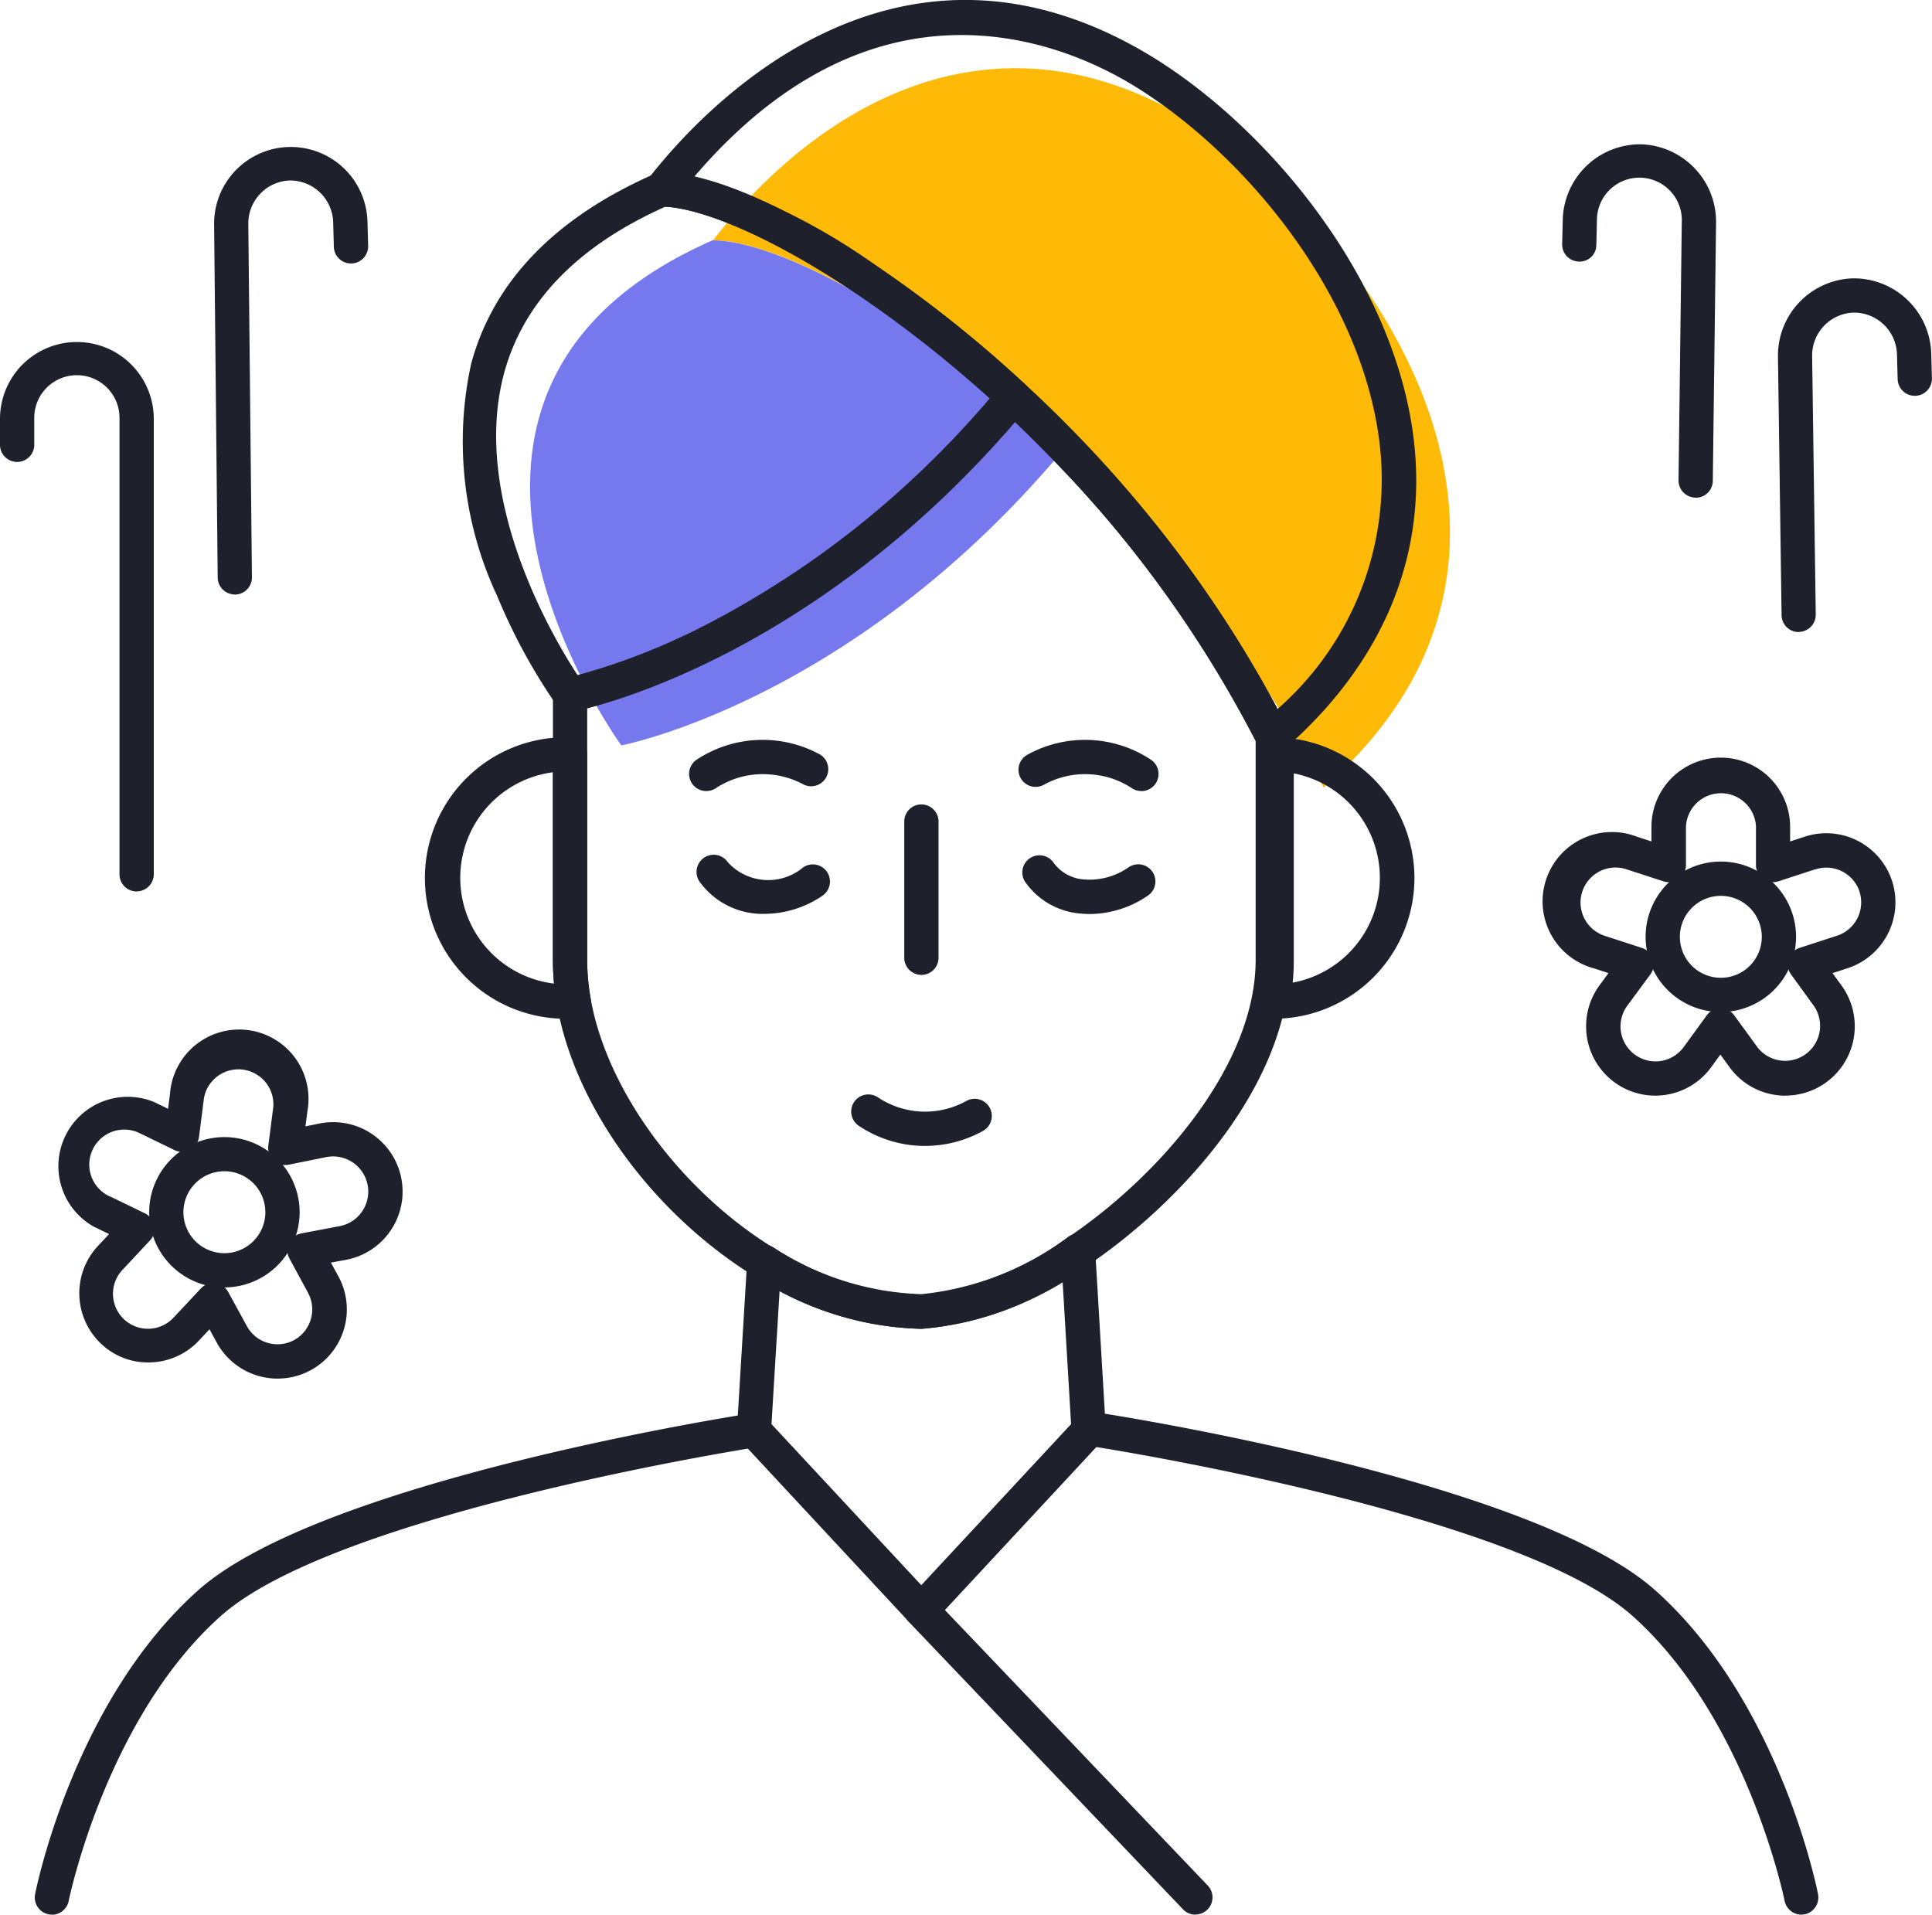
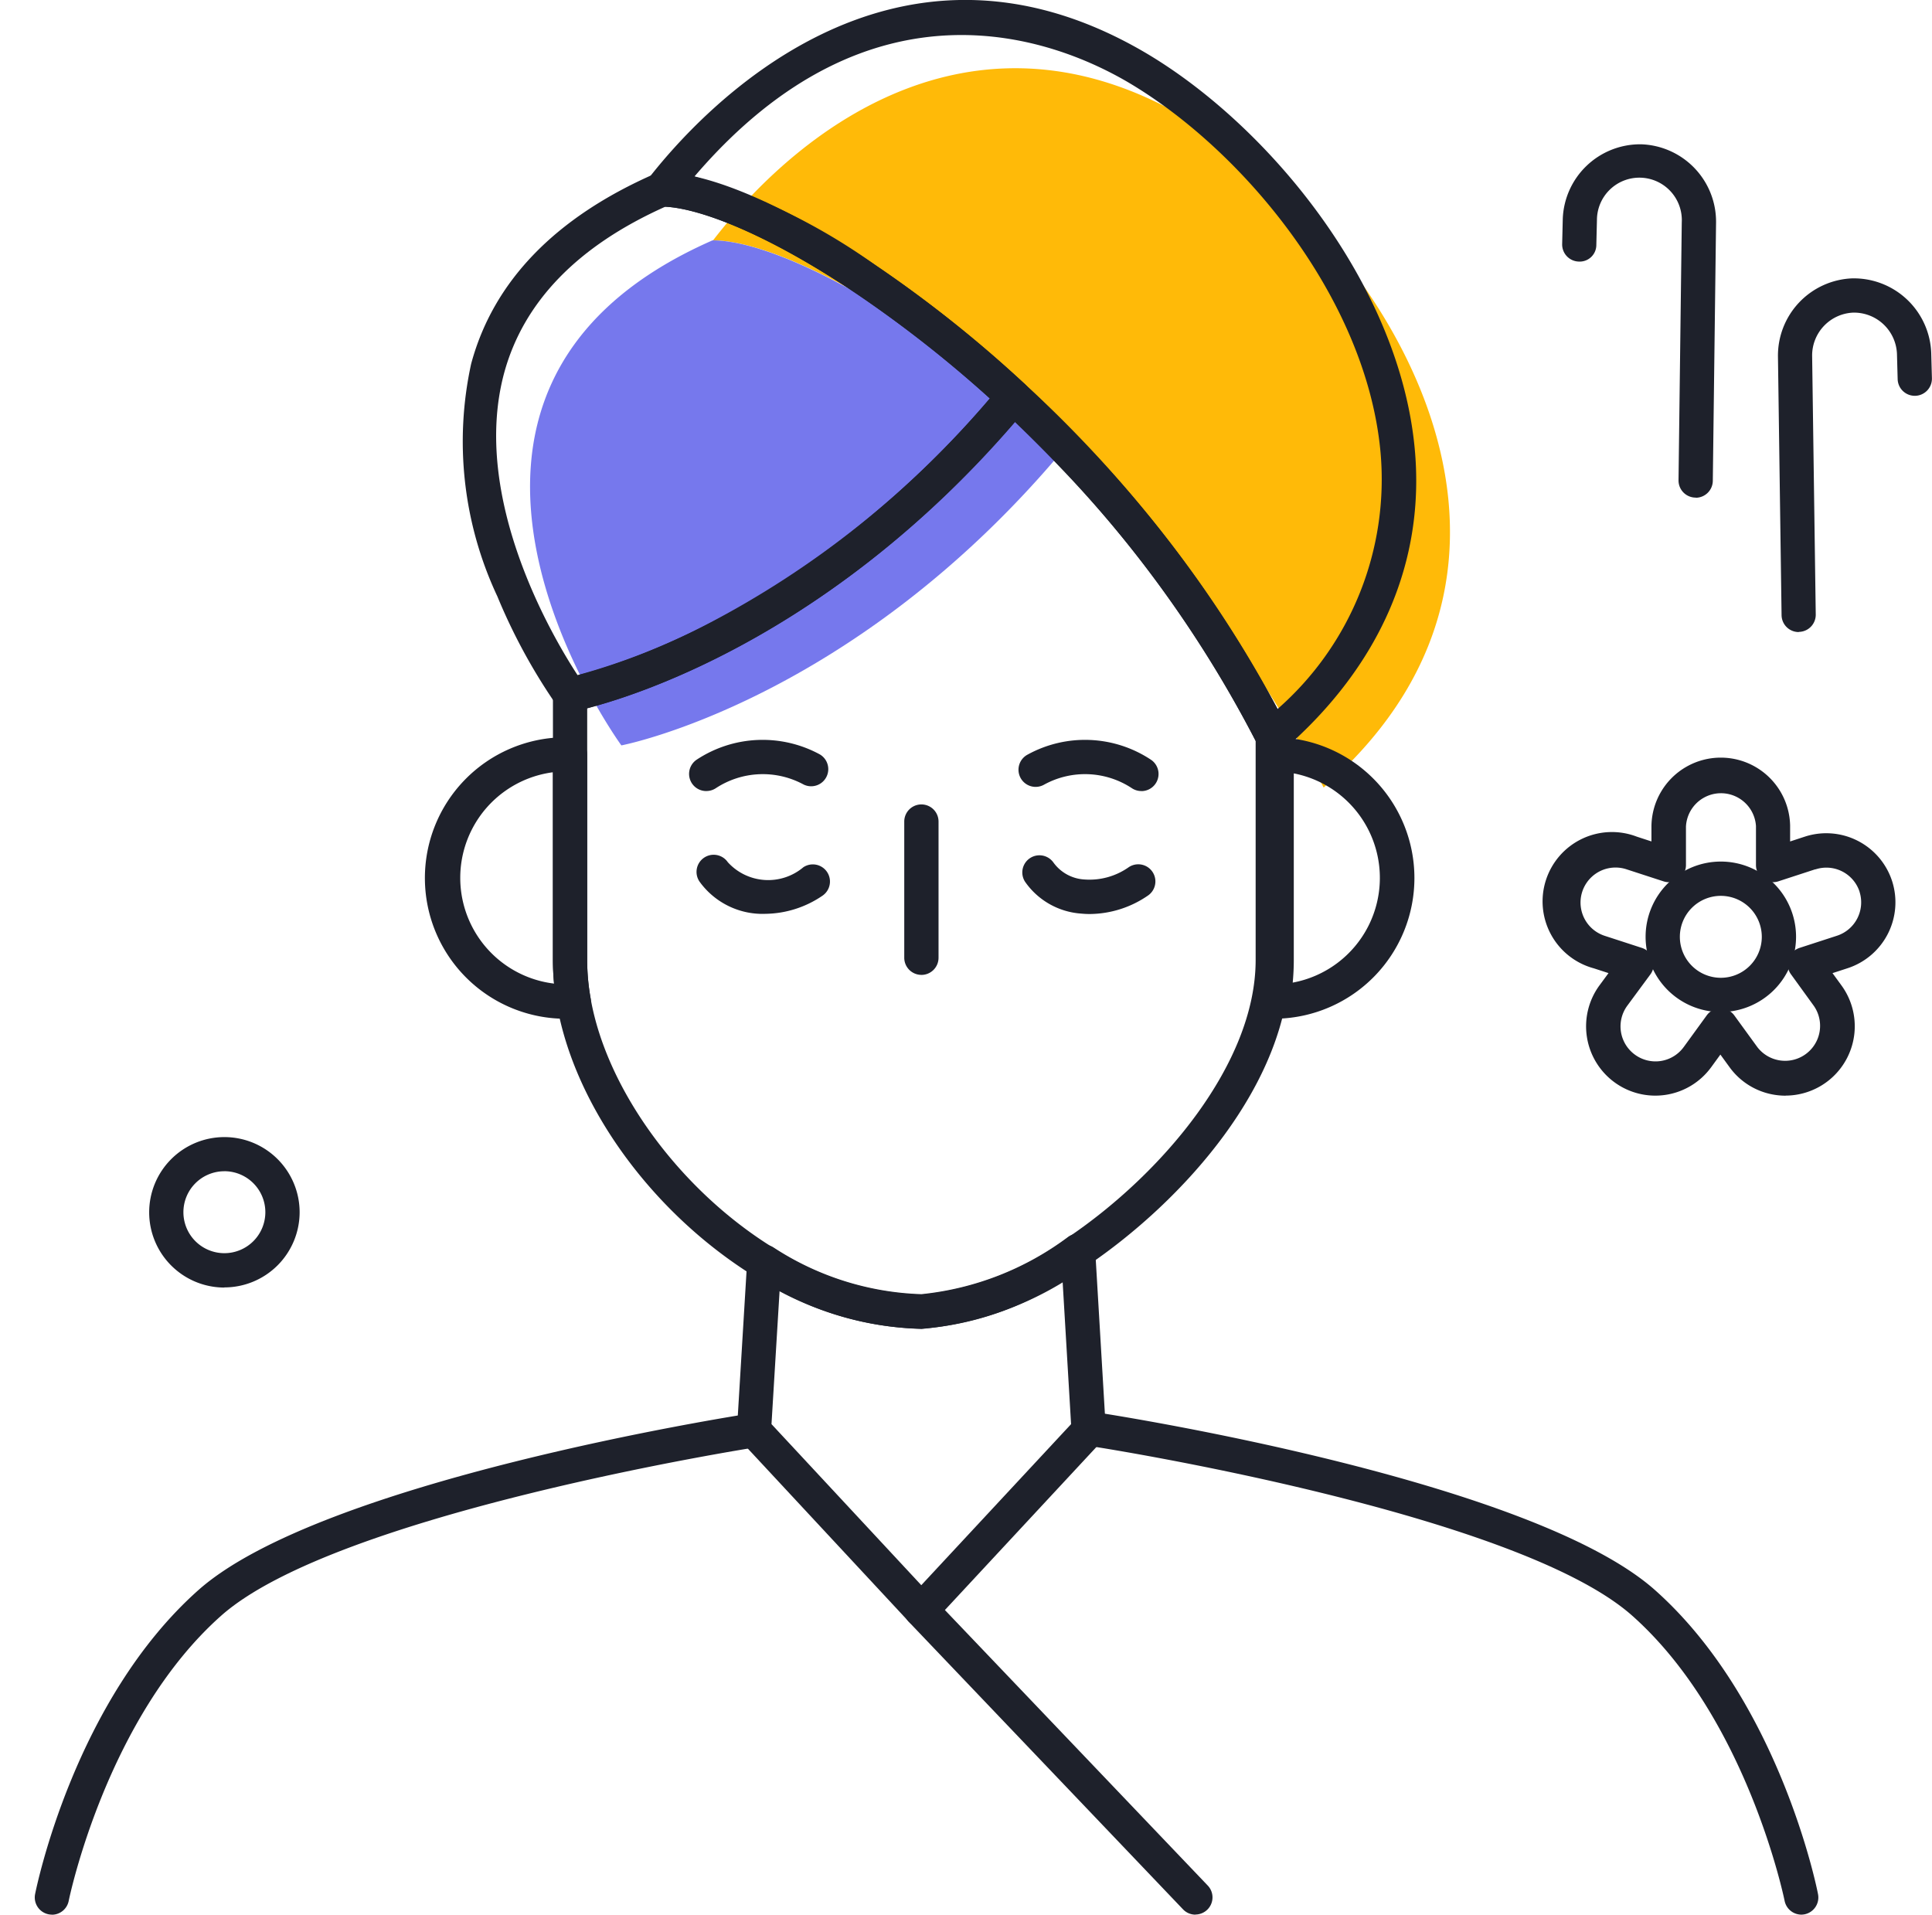
<svg xmlns="http://www.w3.org/2000/svg" id="Groupe_30" data-name="Groupe 30" width="69.65" height="69.024" viewBox="0 0 69.65 69.024">
  <defs>
    <clipPath id="clip-path">
      <rect id="Rectangle_87" data-name="Rectangle 87" width="69.65" height="69.024" fill="none" />
    </clipPath>
  </defs>
  <g id="Groupe_29" data-name="Groupe 29" clip-path="url(#clip-path)">
    <path id="Tracé_153" data-name="Tracé 153" d="M47.152,81.994h0a.62.62,0,0,1-.453-.2l-6.032-6.486a.618.618,0,0,1-.164-.458l.367-6.066a.618.618,0,0,1,.941-.489,10.337,10.337,0,0,0,5.34,1.69,10.625,10.625,0,0,0,5.305-2.076.618.618,0,0,1,.96.477l.383,6.464a.616.616,0,0,1-.165.457L47.6,81.8a.62.62,0,0,1-.453.2m-5.4-7.33,5.4,5.806,5.4-5.806-.306-5.159a10.78,10.78,0,0,1-5.094,1.719,11.077,11.077,0,0,1-5.108-1.371Z" transform="translate(-13.934 -23.329)" fill="#1e212b" />
    <path id="Tracé_154" data-name="Tracé 154" d="M61.2,29.681a45.13,45.13,0,0,0-14.578-16.44c-3.147-2.122-5.9-3.286-7.434-3.286,3.361-4.348,9.6-8.774,17.052-4.41C62.763,9.331,71.08,21.064,61.2,29.681" transform="translate(-13.482 -1.29)" fill="#ffba08" />
    <path id="Tracé_155" data-name="Tracé 155" d="M48.413,20.69c-7.616,9.133-15.99,10.726-15.99,10.726s-9.262-12.7,3.286-18.207c1.544,0,4.287,1.164,7.434,3.286a44.067,44.067,0,0,1,5.269,4.194" transform="translate(-10.022 -4.544)" fill="#7678ed" />
    <path id="Tracé_156" data-name="Tracé 156" d="M43.672,55.093a11.566,11.566,0,0,1-5.988-1.874c-3.692-2.279-6.5-6.129-7.15-9.807a9.089,9.089,0,0,1-.145-1.6V32.232a.618.618,0,0,1,.506-.608s.2-.038.558-.14c1.93-.52,8.682-2.787,14.962-10.249.032-.035.044-.052.056-.067l.054-.066a.62.62,0,0,1,.435-.216.629.629,0,0,1,.456.165c.75.7,1.486,1.427,2.188,2.167a42.966,42.966,0,0,1,7.284,10.245.621.621,0,0,1,.068.28v8.052c0,4.485-3.927,8.735-7.289,11.013a11.819,11.819,0,0,1-6,2.287M31.624,32.718v9.088a7.933,7.933,0,0,0,.126,1.388c.584,3.3,3.229,6.9,6.583,8.974a10.346,10.346,0,0,0,5.34,1.69,10.621,10.621,0,0,0,5.306-2.077c3.355-2.272,6.743-6.243,6.743-9.988v-7.9a41.73,41.73,0,0,0-7.009-9.82c-.539-.567-1.1-1.128-1.666-1.672-6.41,7.441-13.284,9.743-15.261,10.276l-.161.045" transform="translate(-10.455 -7.185)" fill="#1e212b" />
    <path id="Tracé_157" data-name="Tracé 157" d="M58.07,27.174a.576.576,0,0,1-.116-.011.617.617,0,0,1-.434-.323,43.128,43.128,0,0,0-9.214-12.077,43.857,43.857,0,0,0-5.181-4.129c-3.476-2.348-5.94-3.185-7.086-3.185a.618.618,0,0,1-.487-1c1.879-2.419,8.724-9.9,17.866-4.584,4.424,2.58,9.2,8.316,9.768,14.289.388,4.083-1.241,7.841-4.71,10.866a.615.615,0,0,1-.405.152M37.216,6.363a21.731,21.731,0,0,1,6.6,3.247,44.987,44.987,0,0,1,5.325,4.245,44.323,44.323,0,0,1,9.1,11.706,11,11,0,0,0,3.711-9.288C61.428,10.714,56.948,5.356,52.8,2.934c-2.588-1.5-9.158-4.079-15.579,3.429" transform="translate(-12.186 0)" fill="#1e212b" />
    <path id="Tracé_158" data-name="Tracé 158" d="M29.286,28.913a.618.618,0,0,1-.5-.254,20.854,20.854,0,0,1-2.123-3.906,13.125,13.125,0,0,1-.943-8.378c.8-2.973,3.031-5.279,6.62-6.852a.62.62,0,0,1,.248-.052c1.744,0,4.579,1.236,7.779,3.391a45.06,45.06,0,0,1,5.326,4.252.618.618,0,0,1,.054.848c-7.667,9.2-16,10.874-16.345,10.941a.632.632,0,0,1-.116.01m3.426-18.2c-3.154,1.413-5.1,3.425-5.8,5.984-1.227,4.529,1.776,9.574,2.645,10.9a23.465,23.465,0,0,0,4.635-1.816A33.892,33.892,0,0,0,44.418,17.62a43.853,43.853,0,0,0-4.743-3.734c-3.359-2.262-5.77-3.12-6.962-3.176" transform="translate(-8.735 -3.258)" fill="#1e212b" />
    <path id="Tracé_159" data-name="Tracé 159" d="M28.675,50.666l-.08,0h-.108a5.074,5.074,0,0,1-.132-10.147c.089,0,.178,0,.268,0a.618.618,0,0,1,.6.617v7.412a7.928,7.928,0,0,0,.127,1.388.619.619,0,0,1-.563.726c-.037,0-.075,0-.113,0m-.686-8.882a3.839,3.839,0,0,0,.042,7.618q-.04-.425-.042-.853Z" transform="translate(-8.056 -13.939)" fill="#1e212b" />
    <path id="Tracé_160" data-name="Tracé 160" d="M69.7,50.666c-.037,0-.077,0-.118,0a.617.617,0,0,1-.563-.729,7.669,7.669,0,0,0,.129-1.386V41.136a.619.619,0,0,1,.186-.443.583.583,0,0,1,.447-.174,5.074,5.074,0,0,1,0,10.145c-.022,0-.051,0-.081,0m.683-8.844v6.726c0,.272-.013.546-.039.817a3.839,3.839,0,0,0,.039-7.543" transform="translate(-23.741 -13.939)" fill="#1e212b" />
    <path id="Tracé_161" data-name="Tracé 161" d="M50.315,50.355a.618.618,0,0,1-.618-.617V44.828a.618.618,0,1,1,1.236,0v4.911a.618.618,0,0,1-.618.617" transform="translate(-17.098 -15.21)" fill="#1e212b" />
    <path id="Tracé_162" data-name="Tracé 162" d="M40.744,49.107a2.8,2.8,0,0,1-2.356-1.162.618.618,0,0,1,1.019-.7,1.966,1.966,0,0,0,2.723.182.618.618,0,0,1,.695,1.022,3.72,3.72,0,0,1-2.081.657" transform="translate(-13.169 -16.162)" fill="#1e212b" />
    <path id="Tracé_163" data-name="Tracé 163" d="M58.618,49.116a3.086,3.086,0,0,1-.312-.015,2.69,2.69,0,0,1-2.028-1.15.618.618,0,0,1,1.023-.693,1.482,1.482,0,0,0,1.122.613,2.454,2.454,0,0,0,1.591-.441.617.617,0,1,1,.693,1.022,3.744,3.744,0,0,1-2.089.664" transform="translate(-19.325 -16.165)" fill="#1e212b" />
    <path id="Tracé_164" data-name="Tracé 164" d="M38.488,42.507a.618.618,0,0,1-.34-1.134,4.316,4.316,0,0,1,4.436-.187A.617.617,0,0,1,42,42.272a3.084,3.084,0,0,0-3.169.134.618.618,0,0,1-.338.1" transform="translate(-13.028 -13.989)" fill="#1e212b" />
    <path id="Tracé_165" data-name="Tracé 165" d="M60.414,42.506a.618.618,0,0,1-.34-.1,3.065,3.065,0,0,0-3.163-.134.618.618,0,1,1-.591-1.085,4.3,4.3,0,0,1,4.435.188.618.618,0,0,1-.341,1.133" transform="translate(-19.265 -13.988)" fill="#1e212b" />
-     <path id="Tracé_166" data-name="Tracé 166" d="M49.452,62.01a4.3,4.3,0,0,1-2.373-.715.618.618,0,1,1,.681-1.031,3.065,3.065,0,0,0,3.162.134.618.618,0,1,1,.592,1.084,4.3,4.3,0,0,1-2.062.527" transform="translate(-16.102 -20.698)" fill="#1e212b" />
    <path id="Tracé_167" data-name="Tracé 167" d="M2.53,95.743a.641.641,0,0,1-.122-.012.62.62,0,0,1-.485-.726c.057-.284,1.432-7,5.885-10.96,4.434-3.94,19.31-6.278,19.94-6.375a.618.618,0,1,1,.19,1.221c-.152.024-15.146,2.379-19.31,6.078C4.492,88.645,3.148,95.18,3.135,95.246a.618.618,0,0,1-.6.5" transform="translate(-0.658 -26.719)" fill="#1e212b" />
    <path id="Tracé_168" data-name="Tracé 168" d="M85.4,95.743a.619.619,0,0,1-.605-.5c-.013-.066-1.356-6.6-5.493-10.277-4.163-3.7-19.158-6.055-19.309-6.078a.618.618,0,1,1,.189-1.221c.63.1,15.506,2.436,19.94,6.375C84.573,88,85.948,94.721,86,95.005a.619.619,0,0,1-.485.726.639.639,0,0,1-.121.012" transform="translate(-20.459 -26.719)" fill="#1e212b" />
    <path id="Tracé_169" data-name="Tracé 169" d="M60.193,99.148a.613.613,0,0,1-.447-.192L49.868,88.6a.618.618,0,1,1,.894-.853L60.639,98.1a.618.618,0,0,1-.447,1.044" transform="translate(-17.098 -30.124)" fill="#1e212b" />
    <path id="Tracé_170" data-name="Tracé 170" d="M93.613,53.847a2.526,2.526,0,0,1-.4-.031,2.48,2.48,0,0,1-1.629-1l-.328-.451-.328.451-.009.012a2.492,2.492,0,0,1-3.477.539,2.5,2.5,0,0,1-.554-3.484l.335-.455-.526-.171a2.5,2.5,0,1,1,1.543-4.749l.531.173v-.558A2.5,2.5,0,0,1,93.77,44.1v.582l.529-.173.019-.006a2.495,2.495,0,0,1,3.126,1.6l.005.015a2.5,2.5,0,0,1-1.622,3.139l-.529.172.329.451a2.5,2.5,0,0,1-2.014,3.964M91.26,50.7a.615.615,0,0,1,.5.256l.828,1.139a1.261,1.261,0,0,0,2.039-1.483L93.8,49.47a.617.617,0,0,1,.309-.95l1.34-.436a1.265,1.265,0,0,0,.826-1.58v0l0-.006a1.259,1.259,0,0,0-1.586-.811l-.016,0-1.325.432a.616.616,0,0,1-.809-.587V44.125a1.264,1.264,0,0,0-2.524.025v1.383a.616.616,0,0,1-.809.587l-1.34-.436a1.261,1.261,0,1,0-.78,2.4l1.341.436a.618.618,0,0,1,.306.954l-.84,1.139a1.261,1.261,0,0,0,.283,1.756,1.257,1.257,0,0,0,1.757-.274l.007-.009.823-1.133a.615.615,0,0,1,.5-.256" transform="translate(-29.235 -14.347)" fill="#1e212b" />
    <path id="Tracé_171" data-name="Tracé 171" d="M93.152,52.774a2.712,2.712,0,1,1,2.712-2.712,2.715,2.715,0,0,1-2.712,2.712m0-4.188a1.477,1.477,0,1,0,1.477,1.477,1.478,1.478,0,0,0-1.477-1.477" transform="translate(-31.115 -16.29)" fill="#1e212b" />
-     <path id="Tracé_172" data-name="Tracé 172" d="M11.049,69.234a2.5,2.5,0,0,1-2.189-1.29l-.266-.489-.384.409a2.482,2.482,0,0,1-1.744.785,2.436,2.436,0,0,1-1.786-.678,2.5,2.5,0,0,1-.1-3.528l.394-.42-.511-.248-.005,0a2.5,2.5,0,0,1,2.136-4.513l.506.245.07-.544a2.5,2.5,0,1,1,4.953.632l-.07.545.53-.108a2.5,2.5,0,1,1,.936,4.919l-.549.1.268.491a2.493,2.493,0,0,1-2.183,3.691M8.726,65.793a.61.61,0,0,1,.077,0,.618.618,0,0,1,.464.316l.676,1.236a1.258,1.258,0,0,0,1.7.5h0a1.261,1.261,0,0,0,.5-1.71L11.474,64.9A.617.617,0,0,1,11.9,64l1.384-.262a1.269,1.269,0,0,0,1.011-1.481,1.267,1.267,0,0,0-1.48-1.011l-1.366.276a.618.618,0,0,1-.735-.684l.18-1.4a1.262,1.262,0,0,0-2.5-.319l-.178,1.4a.618.618,0,0,1-.883.477l-1.272-.618a1.261,1.261,0,0,0-1.08,2.28L5,62.661l1.266.615a.617.617,0,0,1,.182.977l-.967,1.034a1.261,1.261,0,1,0,1.833,1.731l.966-1.031a.617.617,0,0,1,.451-.2" transform="translate(-1.041 -19.534)" fill="#1e212b" />
    <path id="Tracé_173" data-name="Tracé 173" d="M10.91,67.917A2.712,2.712,0,1,1,13.622,65.2a2.715,2.715,0,0,1-2.712,2.712m0-4.188A1.477,1.477,0,1,0,12.386,65.2a1.478,1.478,0,0,0-1.476-1.477" transform="translate(-2.82 -21.5)" fill="#1e212b" />
-     <path id="Tracé_174" data-name="Tracé 174" d="M4.926,38.6a.618.618,0,0,1-.618-.618V21.564a1.537,1.537,0,1,0-3.073,0v.908a.618.618,0,1,1-1.235,0v-.908a2.772,2.772,0,1,1,5.544,0V37.979a.618.618,0,0,1-.618.618" transform="translate(0 -6.462)" fill="#1e212b" />
-     <path id="Tracé_175" data-name="Tracé 175" d="M12.514,24.2a.618.618,0,0,1-.618-.611l-.129-12.722a2.765,2.765,0,0,1,5.528-.134l.025.9a.618.618,0,0,1-.6.634H16.7a.618.618,0,0,1-.617-.6l-.024-.9a1.551,1.551,0,0,0-1.543-1.491h-.03A1.549,1.549,0,0,0,13,10.854l.13,12.726a.618.618,0,0,1-.611.624Z" transform="translate(-4.048 -2.769)" fill="#1e212b" />
    <path id="Tracé_176" data-name="Tracé 176" d="M98.461,28.051a.617.617,0,0,1-.617-.609l-.13-9.3A2.788,2.788,0,0,1,100.4,15.3h.054a2.792,2.792,0,0,1,2.785,2.689l.025.911a.618.618,0,0,1-.6.634h-.018a.617.617,0,0,1-.617-.6l-.025-.909a1.55,1.55,0,0,0-1.543-1.49h-.03a1.547,1.547,0,0,0-1.485,1.577l.13,9.307a.618.618,0,0,1-.609.626Z" transform="translate(-33.617 -5.265)" fill="#1e212b" />
    <path id="Tracé_177" data-name="Tracé 177" d="M90.665,20.668h-.008a.618.618,0,0,1-.61-.626l.117-9.3a1.53,1.53,0,1,0-3.058-.083l-.022.9a.6.6,0,0,1-.632.6.617.617,0,0,1-.6-.632l.022-.908A2.791,2.791,0,0,1,88.65,7.931H88.7a2.793,2.793,0,0,1,2.7,2.832l-.117,9.3a.617.617,0,0,1-.617.61" transform="translate(-29.535 -2.729)" fill="#1e212b" />
  </g>
</svg>